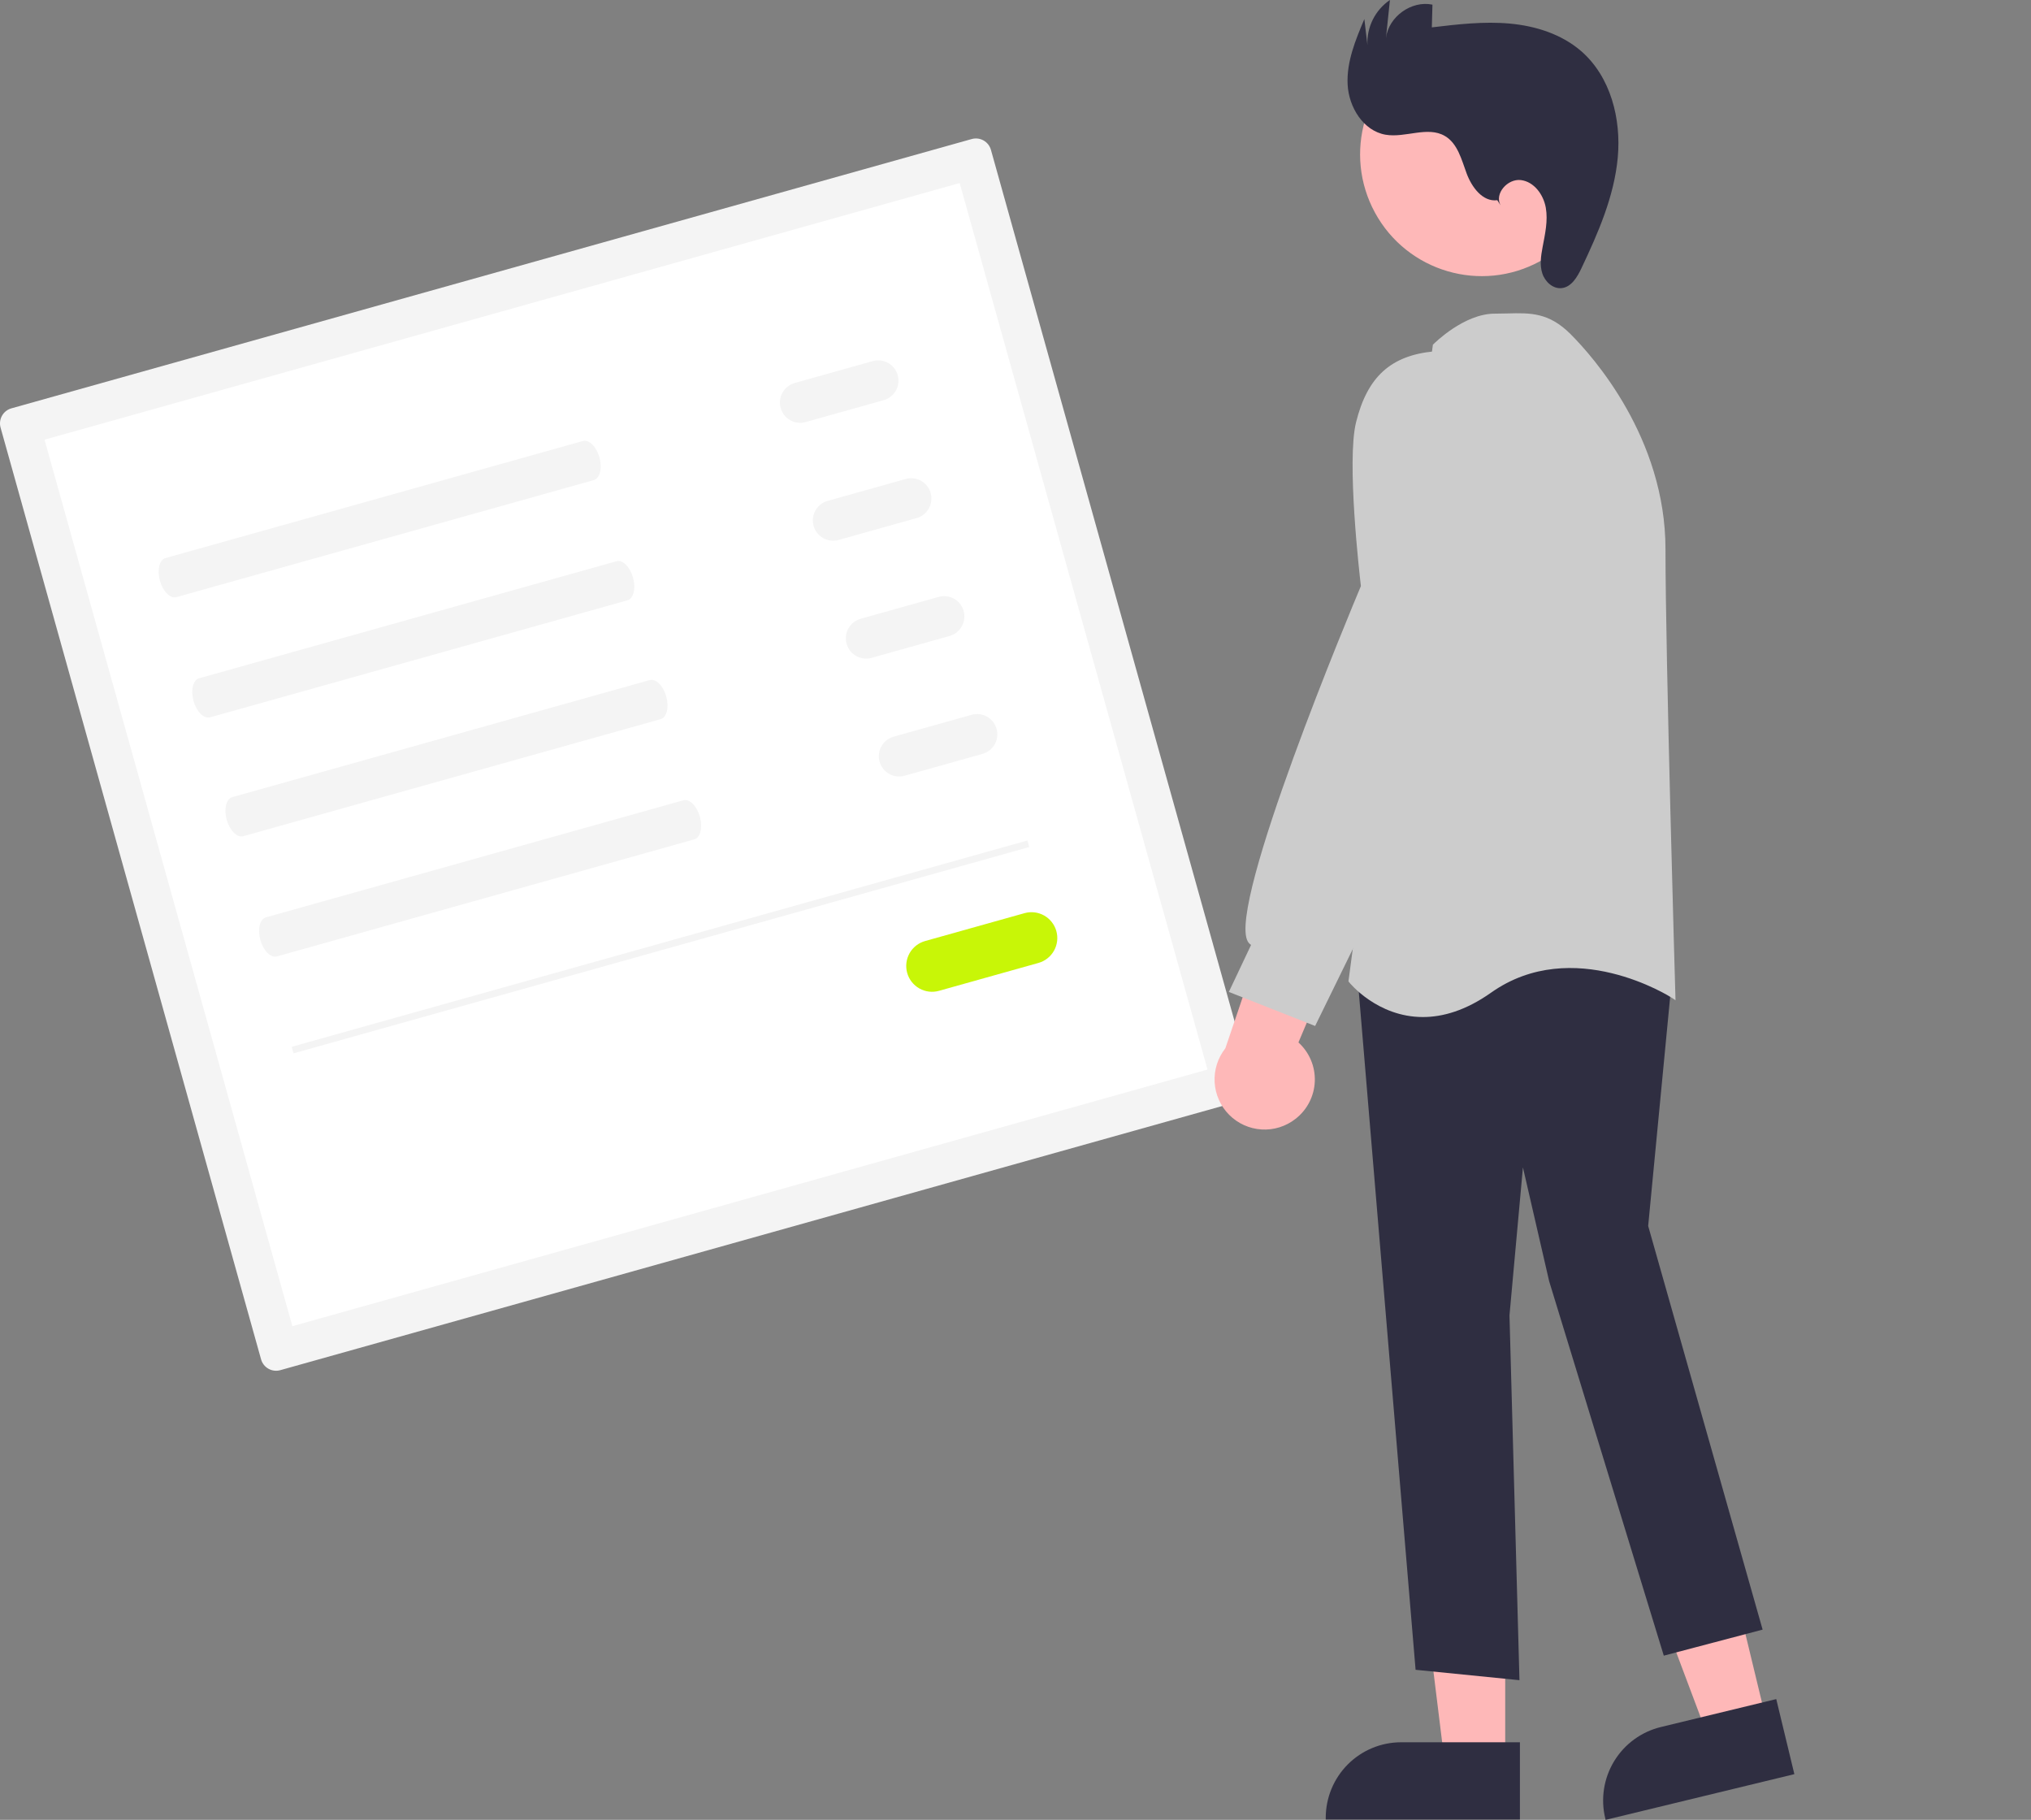
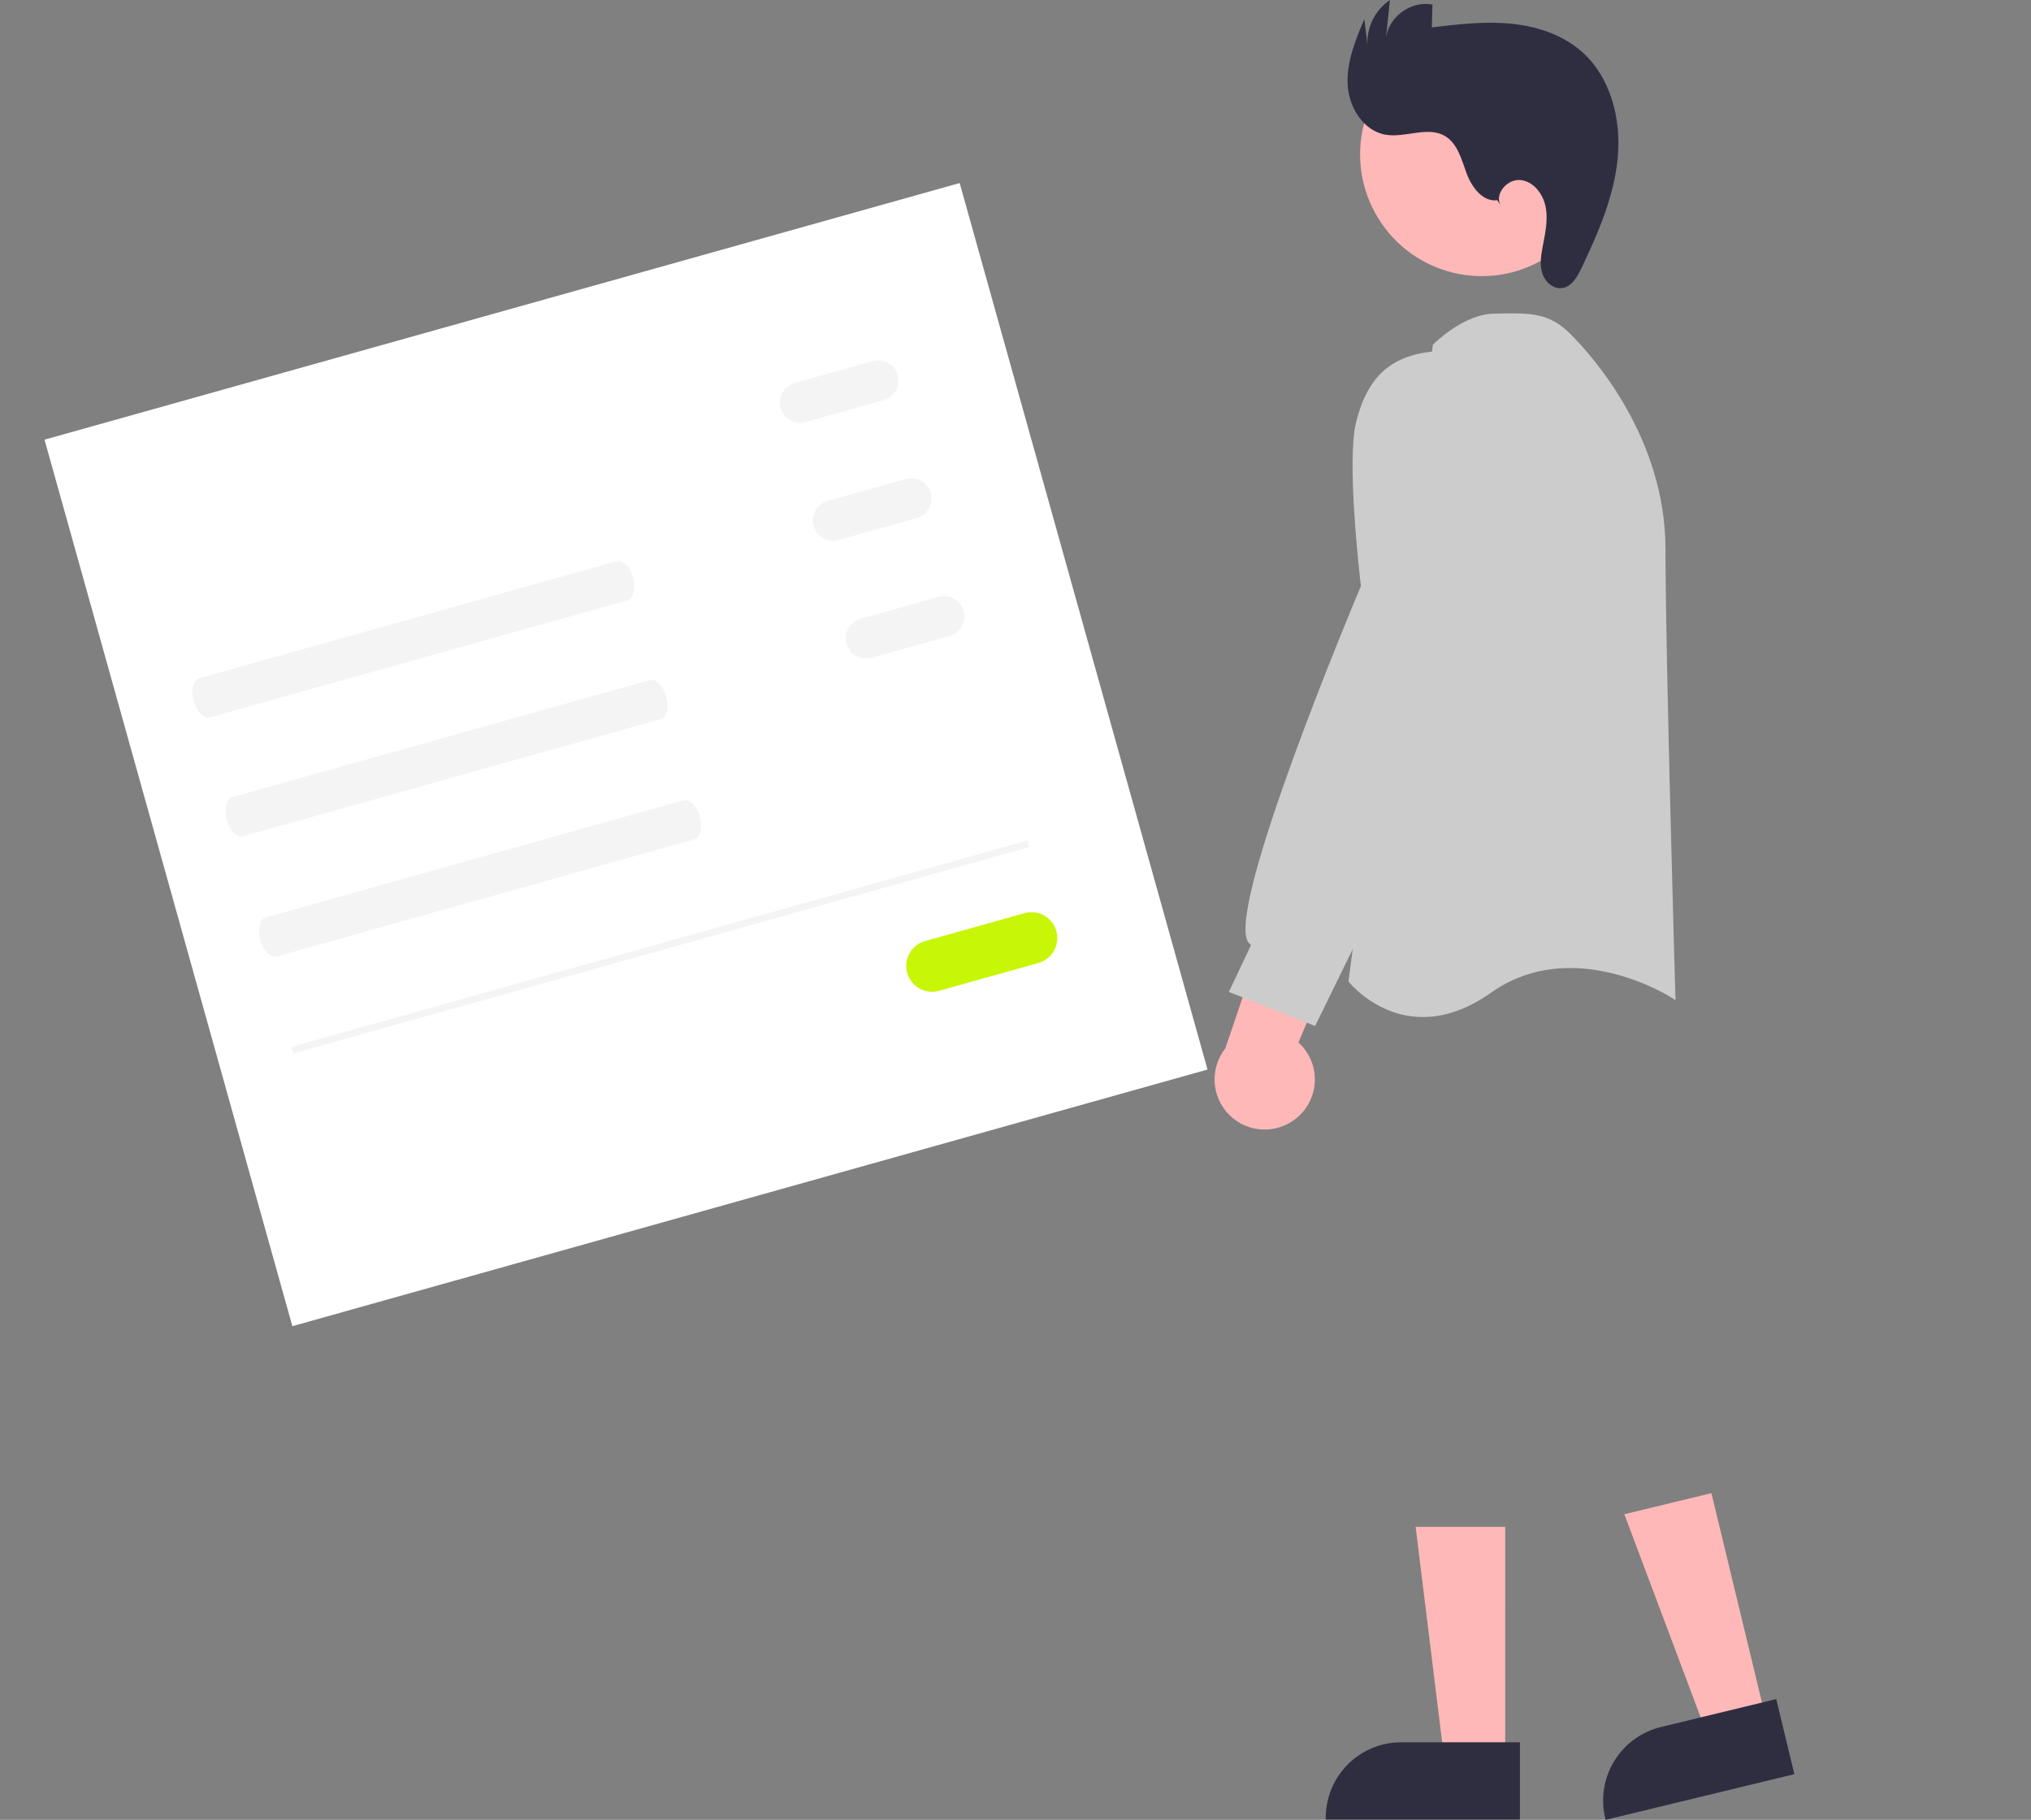
<svg xmlns="http://www.w3.org/2000/svg" width="221" height="198" viewBox="0 0 221 198" fill="none">
  <rect x="0" y="0" width="221" height="198" fill="#808080" stroke="none" />
  <g clip-path="url(#clip0_2202_276)">
-     <path d="M1.238 44.429C0.805 44.551 0.438 44.84 0.218 45.232C-0.002 45.624 -0.058 46.088 0.062 46.522L28.409 147.898C28.53 148.331 28.819 148.699 29.211 148.919C29.602 149.14 30.066 149.196 30.499 149.075L134.998 119.773C135.431 119.652 135.797 119.363 136.018 118.97C136.238 118.578 136.294 118.114 136.173 117.681L107.827 16.305C107.705 15.871 107.417 15.504 107.025 15.283C106.633 15.063 106.17 15.007 105.737 15.127L1.238 44.429Z" fill="#F4F4F4" />
    <path d="M31.813 144.288L131.394 116.366L104.425 19.915L4.844 47.837L31.813 144.288Z" fill="white" />
-     <path d="M18.011 60.716C17.346 60.902 17.073 62.008 17.4 63.179C17.728 64.352 18.535 65.154 19.2 64.967L64.617 52.232C65.281 52.046 65.555 50.941 65.228 49.769C64.9 48.597 64.093 47.795 63.428 47.981L18.011 60.716Z" fill="#F4F4F4" />
    <path d="M21.667 73.797C21.003 73.983 20.729 75.088 21.056 76.26C21.384 77.432 22.191 78.234 22.856 78.048L68.273 65.313C68.938 65.126 69.212 64.021 68.884 62.849C68.556 61.677 67.749 60.875 67.085 61.062L21.667 73.797Z" fill="#F4F4F4" />
    <path d="M25.28 86.727C24.616 86.913 24.342 88.018 24.67 89.19C24.997 90.362 25.805 91.164 26.469 90.978L71.886 78.243C72.551 78.057 72.825 76.951 72.497 75.779C72.169 74.607 71.362 73.805 70.698 73.992L25.28 86.727Z" fill="#F4F4F4" />
    <path d="M28.941 99.807C28.276 99.994 28.002 101.099 28.33 102.271C28.658 103.443 29.465 104.245 30.129 104.059L75.547 91.323C76.211 91.137 76.485 90.032 76.157 88.86C75.829 87.688 75.022 86.886 74.358 87.072L28.941 99.807Z" fill="#F4F4F4" />
    <path d="M86.476 41.669C86.197 41.747 85.936 41.879 85.708 42.058C85.48 42.237 85.289 42.459 85.147 42.712C85.005 42.965 84.914 43.243 84.879 43.531C84.844 43.819 84.867 44.111 84.945 44.391C85.023 44.67 85.155 44.931 85.334 45.159C85.513 45.387 85.735 45.578 85.988 45.72C86.241 45.862 86.519 45.953 86.806 45.987C87.094 46.022 87.385 45.999 87.664 45.92L96.155 43.539C96.718 43.382 97.195 43.006 97.482 42.496C97.768 41.986 97.841 41.383 97.683 40.819C97.526 40.255 97.151 39.777 96.641 39.49C96.132 39.203 95.529 39.13 94.966 39.288L86.476 41.669Z" fill="#F4F4F4" />
    <path d="M90.062 54.496C89.782 54.574 89.522 54.706 89.294 54.885C89.066 55.064 88.875 55.286 88.733 55.539C88.591 55.792 88.5 56.07 88.465 56.358C88.43 56.646 88.453 56.938 88.531 57.218C88.609 57.497 88.741 57.758 88.92 57.986C89.099 58.214 89.321 58.405 89.574 58.547C89.826 58.689 90.105 58.78 90.392 58.814C90.68 58.849 90.971 58.826 91.25 58.747L99.741 56.367C100.304 56.209 100.781 55.834 101.068 55.323C101.354 54.813 101.427 54.21 101.269 53.646C101.112 53.082 100.737 52.604 100.227 52.317C99.718 52.03 99.115 51.958 98.552 52.115L90.062 54.496Z" fill="#F4F4F4" />
    <path d="M93.649 67.323C93.37 67.401 93.11 67.534 92.882 67.713C92.654 67.892 92.464 68.114 92.322 68.367C92.18 68.62 92.089 68.898 92.055 69.185C92.02 69.473 92.043 69.765 92.121 70.044C92.199 70.323 92.331 70.584 92.51 70.812C92.689 71.04 92.91 71.231 93.163 71.373C93.415 71.515 93.693 71.606 93.98 71.641C94.267 71.675 94.559 71.653 94.838 71.575L103.328 69.194C103.891 69.036 104.368 68.661 104.655 68.15C104.942 67.64 105.014 67.037 104.857 66.473C104.699 65.909 104.324 65.431 103.815 65.144C103.305 64.857 102.702 64.785 102.14 64.943L93.649 67.323Z" fill="#F4F4F4" />
-     <path d="M97.236 80.15C96.674 80.309 96.198 80.684 95.911 81.194C95.625 81.704 95.553 82.307 95.71 82.87C95.868 83.434 96.242 83.911 96.751 84.198C97.26 84.486 97.862 84.559 98.425 84.401L106.916 82.021C107.478 81.862 107.955 81.487 108.241 80.977C108.527 80.467 108.599 79.864 108.442 79.301C108.284 78.737 107.91 78.26 107.401 77.973C106.892 77.686 106.29 77.612 105.727 77.77L97.236 80.15Z" fill="#F4F4F4" />
    <path d="M100.664 102.384C100.308 102.484 99.976 102.652 99.685 102.88C99.395 103.108 99.152 103.391 98.971 103.713C98.79 104.035 98.674 104.39 98.63 104.757C98.585 105.124 98.614 105.496 98.713 105.852C98.813 106.208 98.981 106.541 99.21 106.832C99.438 107.122 99.721 107.365 100.043 107.546C100.364 107.727 100.719 107.843 101.085 107.887C101.452 107.93 101.823 107.901 102.179 107.801L112.997 104.768C113.715 104.567 114.323 104.088 114.688 103.438C115.053 102.788 115.146 102.019 114.945 101.301C114.744 100.583 114.266 99.974 113.617 99.608C112.968 99.242 112.2 99.15 111.483 99.351L100.664 102.384Z" fill="#C8F607" />
    <path d="M111.796 91.444L31.738 113.893L31.938 114.605L111.995 92.157L111.796 91.444Z" fill="#F4F4F4" />
    <path d="M192.213 187.254L185.793 188.808L176.75 164.748L186.226 162.454L192.213 187.254Z" fill="#FEB8B8" />
    <path d="M174.713 198L174.669 197.82C174.16 195.702 174.511 193.468 175.645 191.609C176.779 189.749 178.603 188.416 180.717 187.902L193.28 184.861L195.251 193.028L174.713 198Z" fill="#2F2E41" />
    <path d="M163.787 191.634L157.182 191.634L154.039 166.119L163.788 166.12L163.787 191.634Z" fill="#FEB8B8" />
    <path d="M165.388 197.962L144.258 197.961V197.776C144.258 195.596 145.122 193.506 146.661 191.965C148.2 190.424 150.287 189.559 152.464 189.559H152.464L165.388 189.559L165.388 197.962Z" fill="#2F2E41" />
-     <path d="M154.035 181.674L147.621 105.128L174.172 100.227L174.276 100.208L182.048 105.211L179.343 133.382L191.796 177.302L181.043 180.136L168.57 139.402L165.715 127.015L164.252 143.111L165.338 182.805L154.035 181.674Z" fill="#2F2E41" />
-     <path d="M146.801 106.864L146.73 106.775L155.905 37.598L155.917 37.508L155.982 37.443C156.117 37.307 159.332 34.126 162.638 34.126C163.116 34.126 163.57 34.114 164.006 34.103C166.537 34.037 168.535 33.985 170.911 36.364C173.331 38.787 181.227 47.636 181.227 59.756C181.227 71.487 182.294 107.942 182.304 108.309L182.319 108.823L181.888 108.542C181.782 108.474 171.162 101.702 162.254 107.997C159.471 109.965 156.97 110.654 154.832 110.654C149.856 110.654 146.843 106.919 146.801 106.864Z" fill="#CCCCCC" />
+     <path d="M146.801 106.864L146.73 106.775L155.905 37.598L155.917 37.508L155.982 37.443C156.117 37.307 159.332 34.126 162.638 34.126C166.537 34.037 168.535 33.985 170.911 36.364C173.331 38.787 181.227 47.636 181.227 59.756C181.227 71.487 182.294 107.942 182.304 108.309L182.319 108.823L181.888 108.542C181.782 108.474 171.162 101.702 162.254 107.997C159.471 109.965 156.97 110.654 154.832 110.654C149.856 110.654 146.843 106.919 146.801 106.864Z" fill="#CCCCCC" />
    <path d="M167.581 28.419C173.994 24.908 176.351 16.856 172.845 10.434C169.339 4.012 161.299 1.651 154.885 5.162C148.472 8.673 146.115 16.725 149.621 23.147C153.127 29.569 161.168 31.929 167.581 28.419Z" fill="#FEB8B8" />
    <path d="M140.972 121.731C141.598 121.245 142.111 120.628 142.473 119.922C142.835 119.217 143.038 118.44 143.068 117.648C143.098 116.855 142.954 116.065 142.646 115.335C142.338 114.604 141.874 113.949 141.287 113.417L148.802 95.665L138.962 97.479L133.334 114.059C132.507 115.106 132.092 116.421 132.169 117.755C132.246 119.088 132.808 120.347 133.75 121.292C134.691 122.238 135.947 122.805 137.278 122.886C138.609 122.967 139.924 122.556 140.972 121.731Z" fill="#FEB8B8" />
    <path d="M133.715 107.923L136.135 102.806C135.985 102.716 135.862 102.588 135.777 102.435C133.516 98.511 147.174 65.925 148.084 63.764C147.945 62.588 146.512 50.131 147.56 45.932C148.794 40.989 151.328 38.685 156.032 38.229C161.221 37.741 162.62 44.796 162.634 44.868L162.638 63.006L156.684 83.885L143.104 111.626L133.715 107.923Z" fill="#CCCCCC" />
    <path d="M162.925 21.783C161.338 21.99 160.142 20.364 159.587 18.862C159.032 17.359 158.609 15.61 157.229 14.799C155.345 13.69 152.934 15.023 150.779 14.658C148.346 14.244 146.764 11.662 146.64 9.193C146.516 6.725 147.497 4.35 148.459 2.074L148.795 4.903C148.75 3.944 148.952 2.99 149.38 2.132C149.809 1.273 150.45 0.539 151.243 0L150.81 4.15C151.081 1.825 153.583 0.024 155.87 0.505L155.802 2.978C158.613 2.644 161.448 2.309 164.267 2.564C167.086 2.819 169.925 3.712 172.062 5.571C175.258 8.352 176.425 12.931 176.033 17.153C175.641 21.375 173.901 25.34 172.087 29.172C171.631 30.136 170.999 31.223 169.941 31.346C168.99 31.456 168.12 30.66 167.825 29.749C167.529 28.837 167.674 27.847 167.851 26.905C168.118 25.482 168.455 24.027 168.204 22.601C167.952 21.175 166.928 19.767 165.492 19.592C164.057 19.417 162.588 21.06 163.278 22.332L162.925 21.783Z" fill="#2F2E41" />
  </g>
  <defs>
    <clipPath id="clip0_2202_276">
      <rect width="221" height="198" fill="white" />
    </clipPath>
  </defs>
</svg>